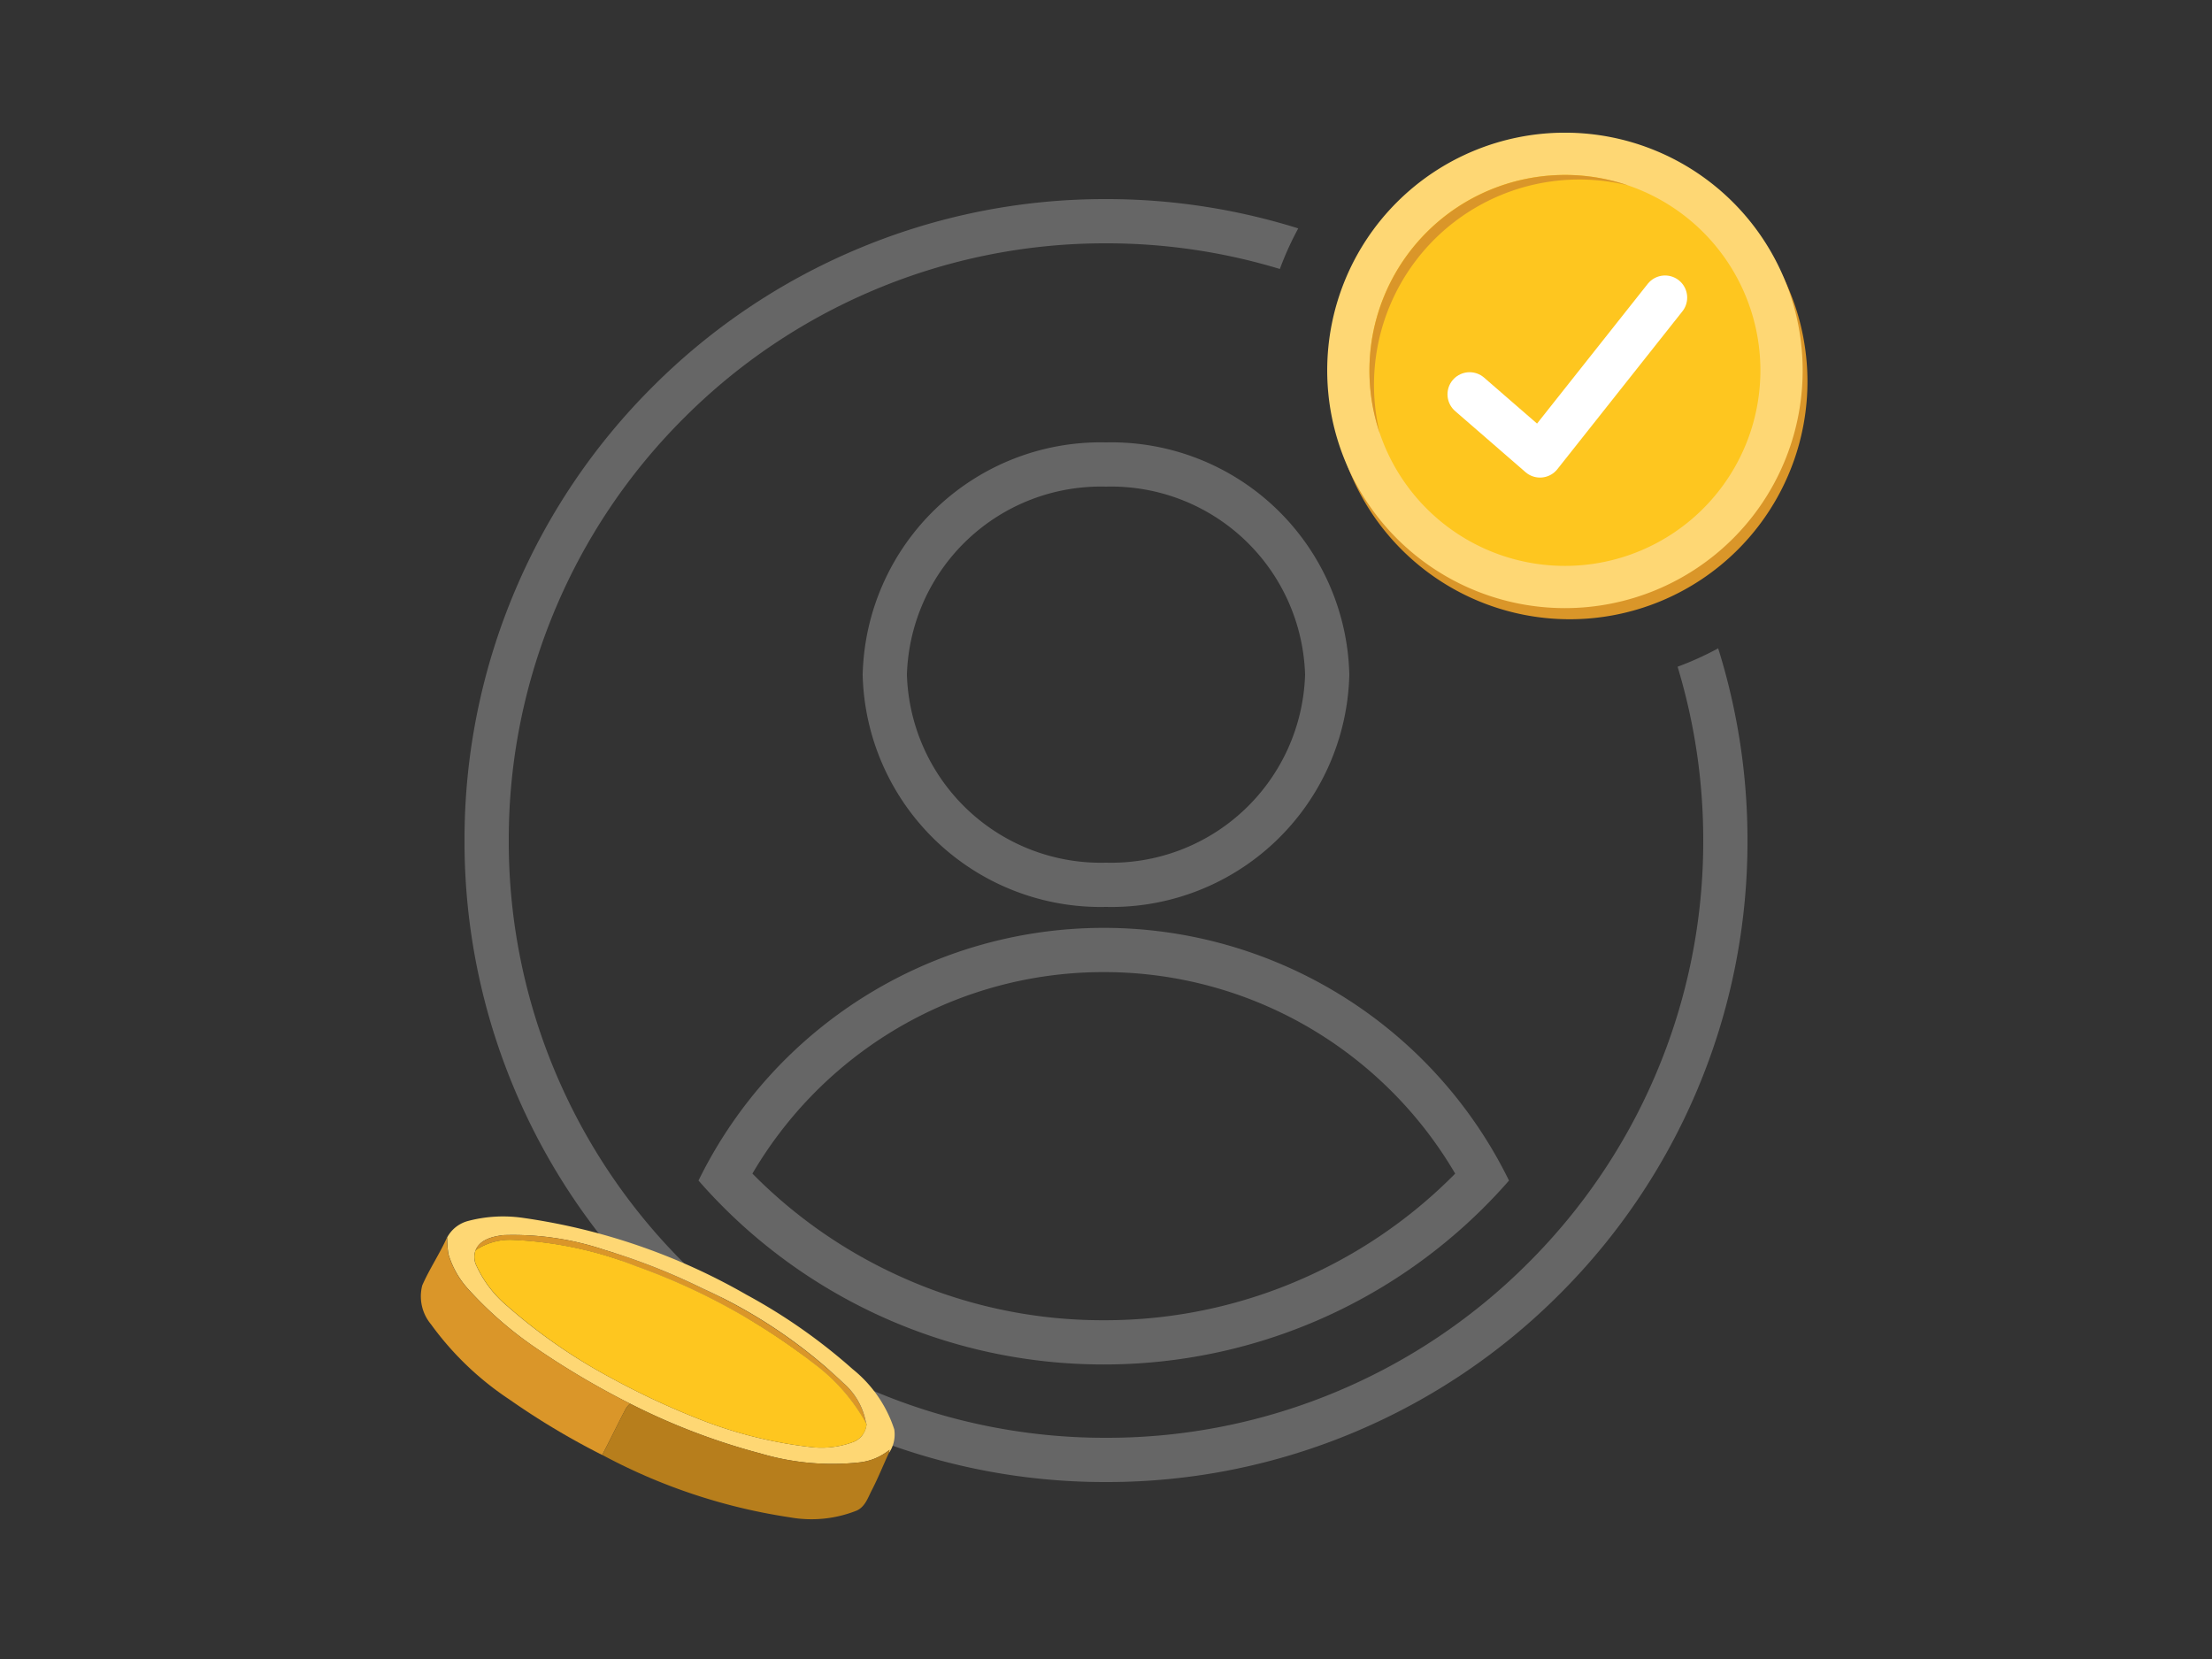
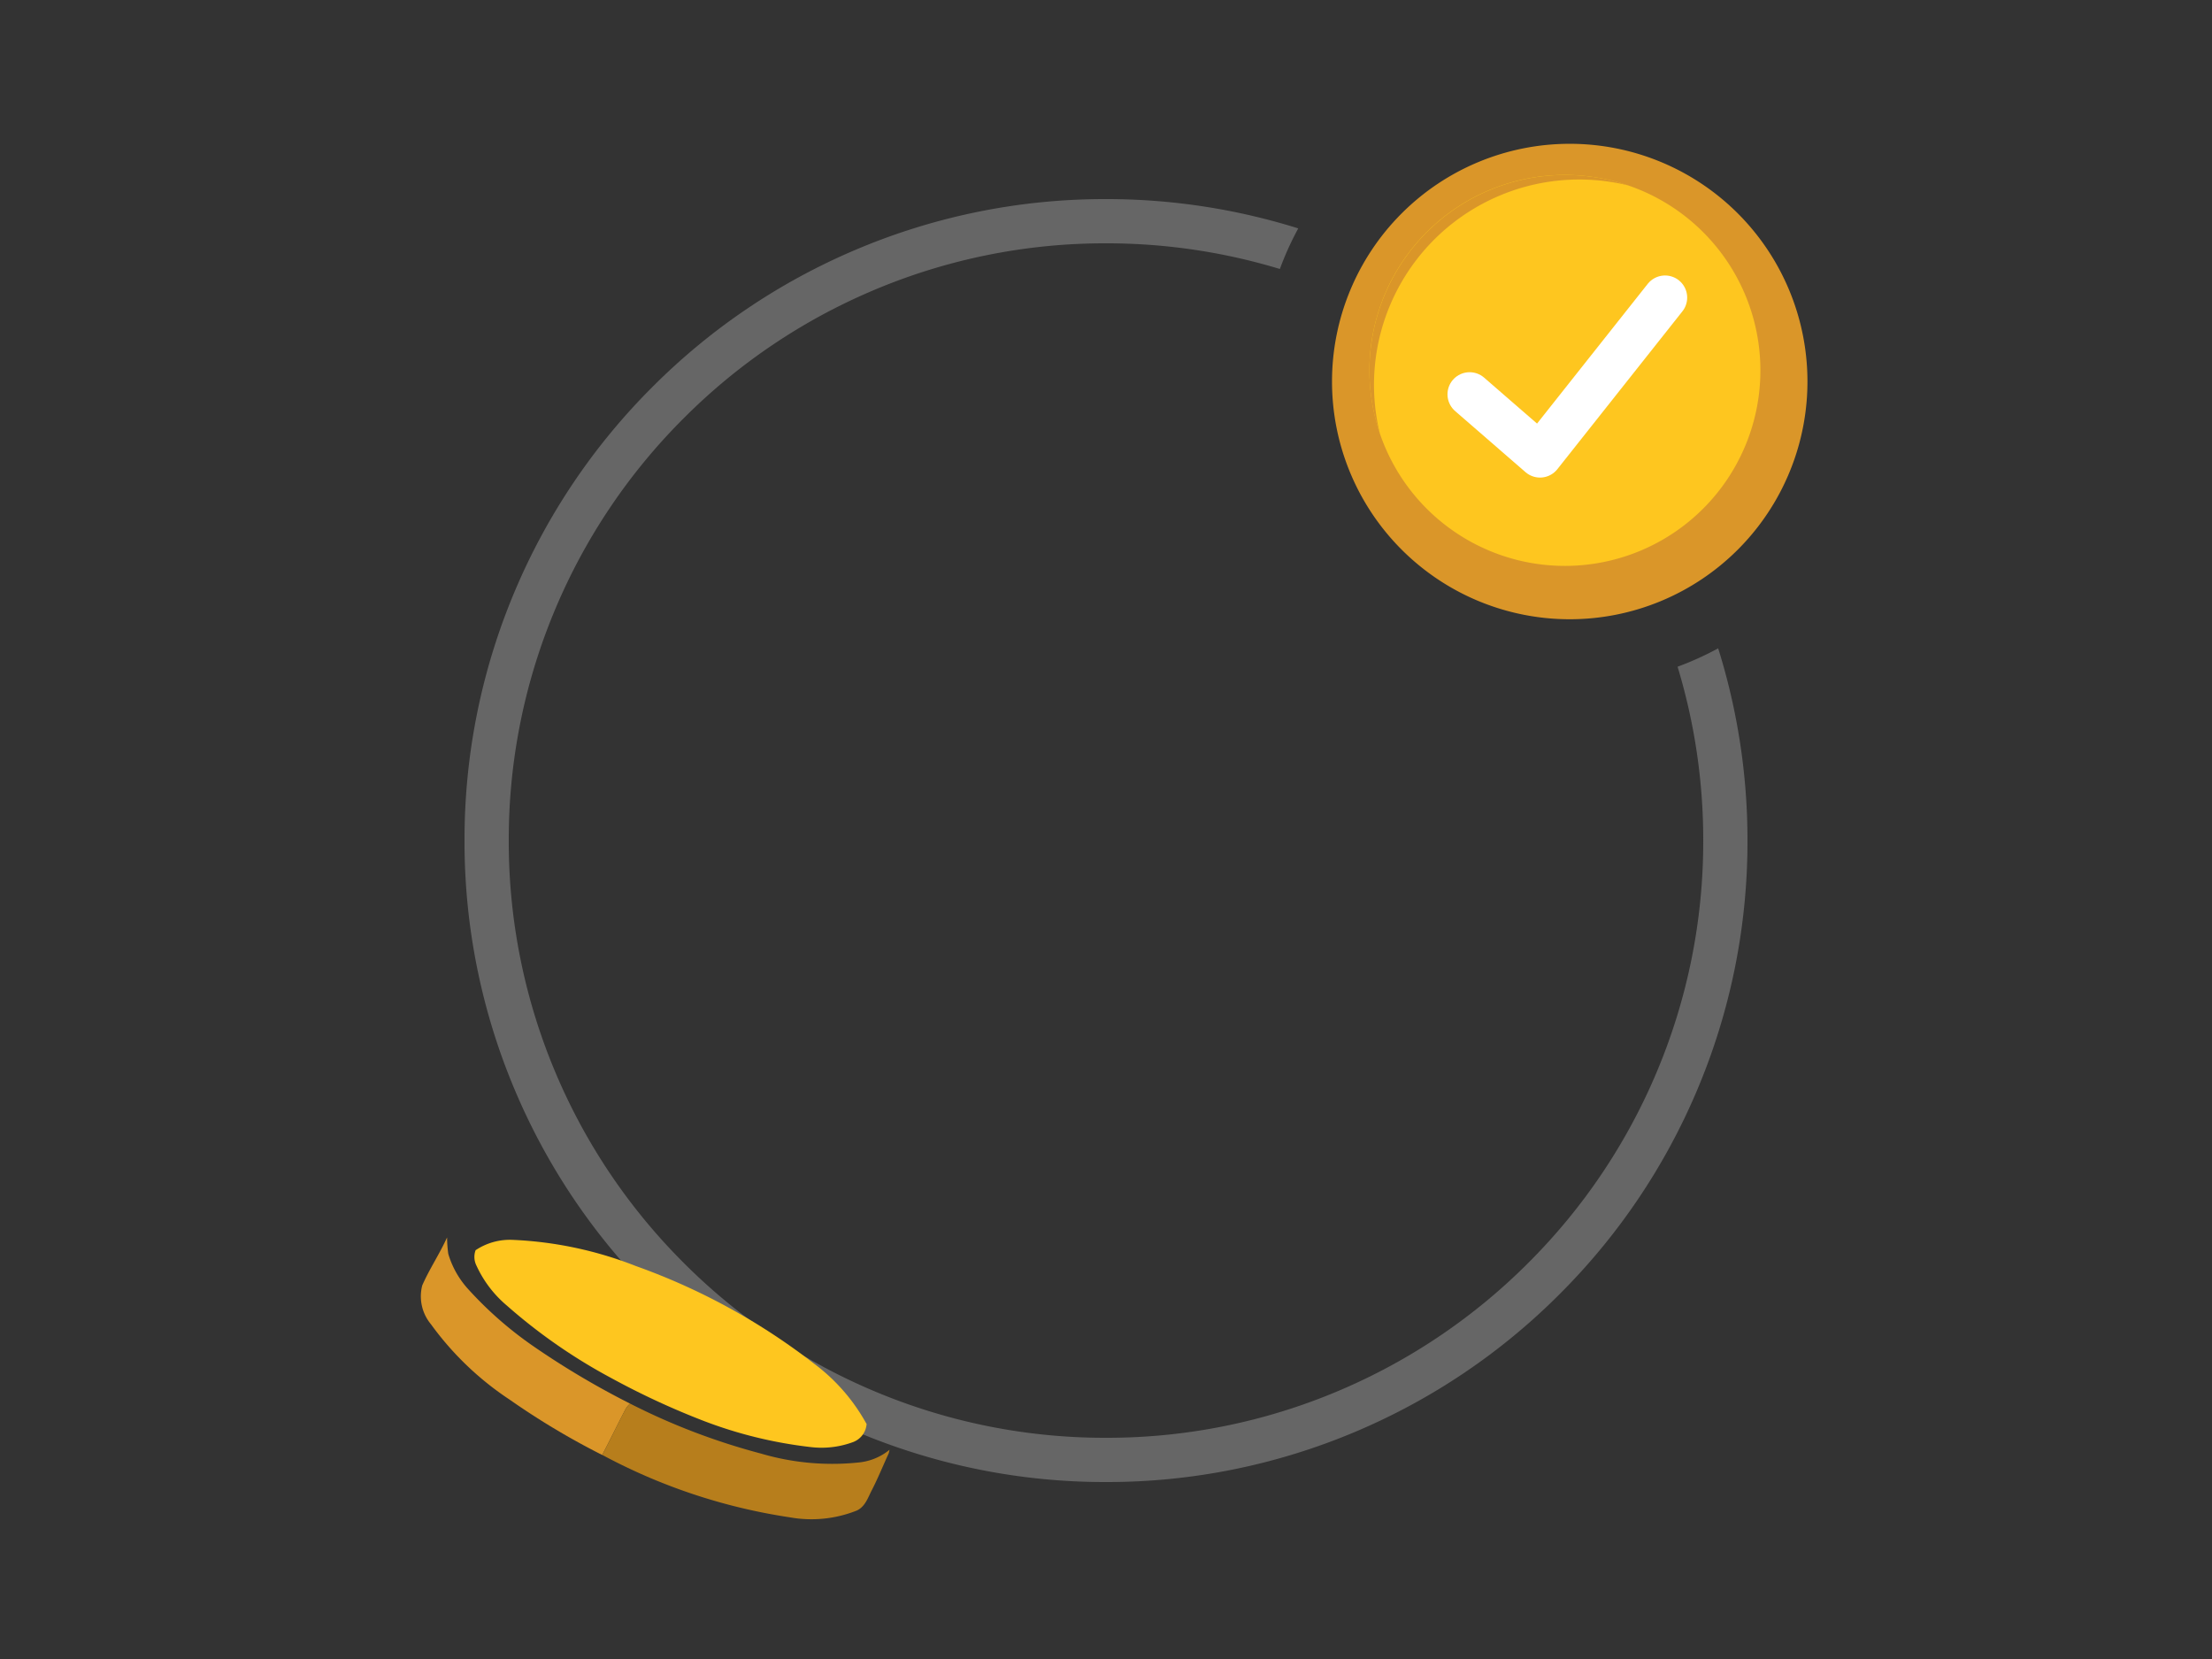
<svg xmlns="http://www.w3.org/2000/svg" width="100" height="75" viewBox="0 0 100 75">
  <rect x="0" y="0" width="100" height="75" fill="#333333" stroke="none" />
  <defs>
    <clipPath id="clip-path">
      <rect id="Rectangle_24303" data-name="Rectangle 24303" width="21.711" height="22" fill="none" />
    </clipPath>
  </defs>
  <g id="checklist-activate-account-icon" transform="translate(23332 9767)">
-     <rect id="Rectangle_24298" data-name="Rectangle 24298" width="100" height="75" transform="translate(-23332 -9767)" fill="none" />
    <g id="Group_64746" data-name="Group 64746">
      <path id="Path_117014" data-name="Path 117014" d="M-377,64a28.819,28.819,0,0,1-11.288-2.279,28.9,28.9,0,0,1-9.218-6.215,28.9,28.9,0,0,1-6.215-9.218A28.819,28.819,0,0,1-406,35a28.819,28.819,0,0,1,2.279-11.288,28.9,28.9,0,0,1,6.215-9.218,28.9,28.9,0,0,1,9.218-6.215A28.819,28.819,0,0,1-377,6a29,29,0,0,1,8.691,1.325,13.982,13.982,0,0,0-.831,1.835A26.973,26.973,0,0,0-377,8a26.832,26.832,0,0,0-10.509,2.121,26.9,26.9,0,0,0-8.582,5.787,26.914,26.914,0,0,0-5.787,8.582A26.826,26.826,0,0,0-404,35a26.832,26.832,0,0,0,2.121,10.509,26.914,26.914,0,0,0,5.787,8.582,26.914,26.914,0,0,0,8.582,5.787A26.832,26.832,0,0,0-377,62a26.825,26.825,0,0,0,10.509-2.121,26.914,26.914,0,0,0,8.582-5.787,26.9,26.9,0,0,0,5.787-8.582A26.832,26.832,0,0,0-350,35a26.975,26.975,0,0,0-1.16-7.859,13.978,13.978,0,0,0,1.835-.831A29,29,0,0,1-348,35a28.819,28.819,0,0,1-2.279,11.288,28.9,28.9,0,0,1-6.215,9.218,28.9,28.9,0,0,1-9.218,6.215A28.819,28.819,0,0,1-377,64Z" transform="translate(-22905 -9764)" fill="#666" />
-       <path id="Path_117015" data-name="Path 117015" d="M-406,33.37a20.4,20.4,0,0,1,18.321-11.423,20.4,20.4,0,0,1,18.32,11.424,24.285,24.285,0,0,1-18.32,8.313A24.285,24.285,0,0,1-406,33.37Zm8.462-6.561a18.473,18.473,0,0,0-6.025,6.247,22.226,22.226,0,0,0,6.5,4.568,22.144,22.144,0,0,0,9.386,2.061,22.144,22.144,0,0,0,9.385-2.061,22.236,22.236,0,0,0,6.5-4.567,18.468,18.468,0,0,0-6.025-6.248,18.335,18.335,0,0,0-9.858-2.862A18.341,18.341,0,0,0-397.538,26.809Zm-1.04-16.309a10.759,10.759,0,0,1,11-10.5,10.758,10.758,0,0,1,11,10.5,10.758,10.758,0,0,1-11,10.5A10.759,10.759,0,0,1-398.579,10.5Zm2,0a8.771,8.771,0,0,0,9,8.5,8.771,8.771,0,0,0,9-8.5,8.771,8.771,0,0,0-9-8.5A8.771,8.771,0,0,0-396.578,10.5Z" transform="translate(-22894.422 -9747)" fill="#666" />
    </g>
    <g id="Group_64724" data-name="Group 64724" transform="translate(-2.26 -8.982)">
      <g id="Group_64742" data-name="Group 64742" transform="translate(-23269.74 -9752.018)">
        <g id="Group_64742-2" data-name="Group 64742" clip-path="url(#clip-path)">
          <path id="Path_117008" data-name="Path 117008" d="M25.122,34.1a10.747,10.747,0,1,1,0-15.2,10.747,10.747,0,0,1,0,15.2" transform="translate(-6.559 -15.252)" fill="#da9629" />
-           <path id="Path_117009" data-name="Path 117009" d="M18.346,18.345a10.747,10.747,0,1,1,0-15.2,10.747,10.747,0,0,1,0,15.2" transform="translate(0 0)" fill="#fed774" />
          <path id="Path_117010" data-name="Path 117010" d="M74.464,74.463a8.838,8.838,0,1,1,0-12.5,8.838,8.838,0,0,1,0,12.5" transform="translate(-57.469 -57.468)" fill="#fec61f" />
          <path id="Path_117011" data-name="Path 117011" d="M59.849,71.07A9.282,9.282,0,0,1,71.07,59.849,8.844,8.844,0,0,0,59.849,71.07" transform="translate(-57.468 -57.468)" fill="#da9629" />
        </g>
      </g>
      <path id="Path_116987" data-name="Path 116987" d="M-3500.519,838.338l3.183,2.763,5.653-7.136" transform="translate(-19762.783 -10578.529)" fill="none" stroke="#fff" stroke-linecap="round" stroke-linejoin="round" stroke-width="2" />
    </g>
    <g id="Group_64740" data-name="Group 64740" transform="translate(121.017 -41.562)">
-       <path id="Path_116998" data-name="Path 116998" d="M45.271.213A6.233,6.233,0,0,1,47.777.051,28.232,28.232,0,0,1,57.915,3.529,25.6,25.6,0,0,1,62.725,6.9,5.78,5.78,0,0,1,64.6,9.619a1.486,1.486,0,0,1-.25,1.08l.036-.158a2.583,2.583,0,0,1-1.366.572,11.406,11.406,0,0,1-4.45-.4,29.751,29.751,0,0,1-5.912-2.257,37.259,37.259,0,0,1-4.337-2.569A17.074,17.074,0,0,1,45.3,3.232a4.084,4.084,0,0,1-.859-1.552,5.894,5.894,0,0,1-.054-.74,1.513,1.513,0,0,1,.887-.727m.4,1.3a.869.869,0,0,0,.032.7,5.177,5.177,0,0,0,1.378,1.813A24.876,24.876,0,0,0,51.814,7.3a34.863,34.863,0,0,0,4.18,1.937,19.763,19.763,0,0,0,4.8,1.176,4.107,4.107,0,0,0,1.955-.227.944.944,0,0,0,.6-.817l-.025-.038a3.1,3.1,0,0,0-1.035-1.82,22.976,22.976,0,0,0-6.345-4.26A28.883,28.883,0,0,0,51.487,1.5,12.958,12.958,0,0,0,46.919.837c-.469.062-1.042.191-1.243.677" transform="translate(-23477.189 -9670.437)" fill="#fed774" />
-       <path id="Path_116999" data-name="Path 116999" d="M91.727,30.55c.2-.486.775-.615,1.243-.677a12.958,12.958,0,0,1,4.568.662,28.884,28.884,0,0,1,4.454,1.755,22.976,22.976,0,0,1,6.345,4.26,3.1,3.1,0,0,1,1.035,1.82A8.478,8.478,0,0,0,107.04,35.7a29.058,29.058,0,0,0-8.069-4.425,17.193,17.193,0,0,0-5.57-1.185,2.786,2.786,0,0,0-1.675.463" transform="translate(-23523.242 -9699.473)" fill="#da9629" />
      <path id="Path_117000" data-name="Path 117000" d="M1.212,34.455a5.893,5.893,0,0,0,.054.74,4.083,4.083,0,0,0,.859,1.552A17.073,17.073,0,0,0,5.151,39.4a37.266,37.266,0,0,0,4.337,2.569,1.042,1.042,0,0,0-.2.237c-.363.69-.7,1.4-1.064,2.084a33.865,33.865,0,0,1-4.181-2.5A13.754,13.754,0,0,1,.483,38.38a1.972,1.972,0,0,1-.394-1.753c.327-.748.787-1.428,1.123-2.172" transform="translate(-23434.018 -9703.952)" fill="#da9629" />
      <path id="Path_117001" data-name="Path 117001" d="M89.5,38.99a2.786,2.786,0,0,1,1.675-.463,17.193,17.193,0,0,1,5.57,1.185,29.058,29.058,0,0,1,8.069,4.425,8.479,8.479,0,0,1,2.331,2.672l.025.038a.944.944,0,0,1-.6.817,4.107,4.107,0,0,1-1.955.227,19.763,19.763,0,0,1-4.8-1.176,34.862,34.862,0,0,1-4.18-1.937,24.876,24.876,0,0,1-4.727-3.28,5.177,5.177,0,0,1-1.378-1.813.869.869,0,0,1-.032-.7" transform="translate(-23521.01 -9707.913)" fill="#fec61f" />
      <path id="Path_117002" data-name="Path 117002" d="M302.426,309.944a1.045,1.045,0,0,1,.2-.237,29.751,29.751,0,0,0,5.912,2.257,11.407,11.407,0,0,0,4.45.4,2.583,2.583,0,0,0,1.366-.572l-.036.158c-.252.544-.475,1.1-.749,1.637-.184.346-.308.775-.695.953a5.523,5.523,0,0,1-3.023.308,26.032,26.032,0,0,1-8.488-2.824c.368-.687.7-1.394,1.064-2.084" transform="translate(-23727.156 -9971.69)" fill="#b77e1c" />
    </g>
  </g>
</svg>